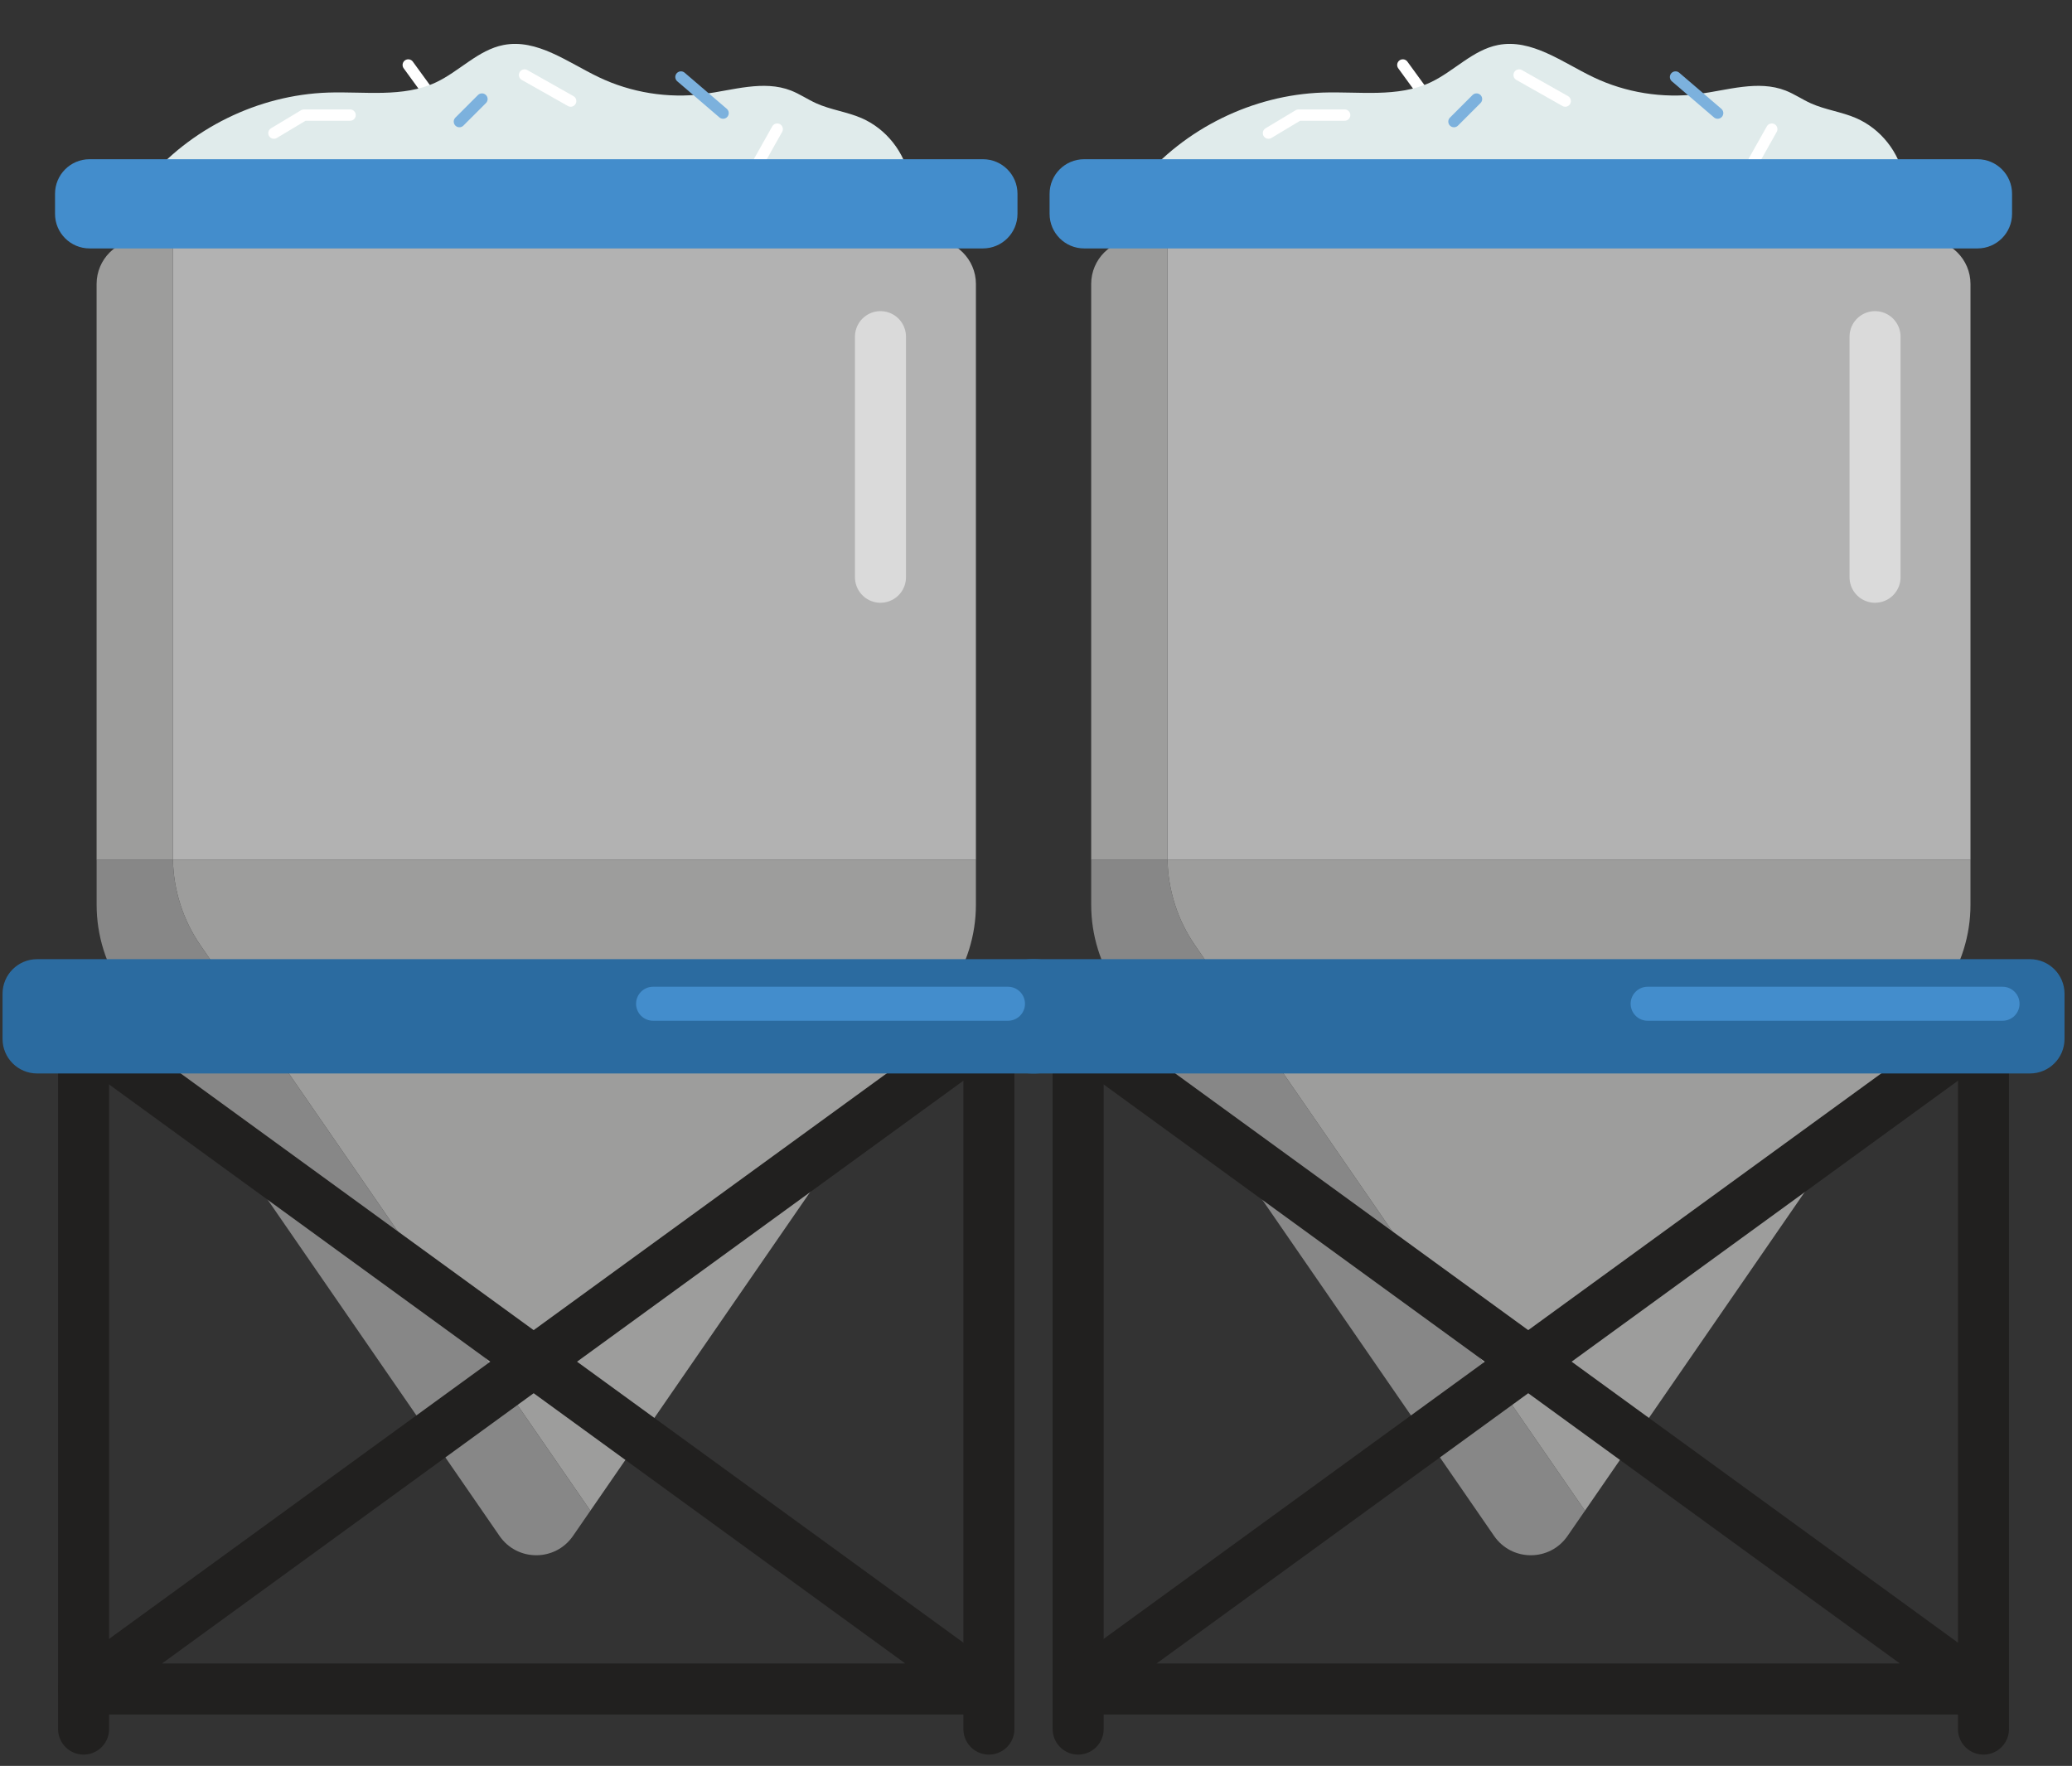
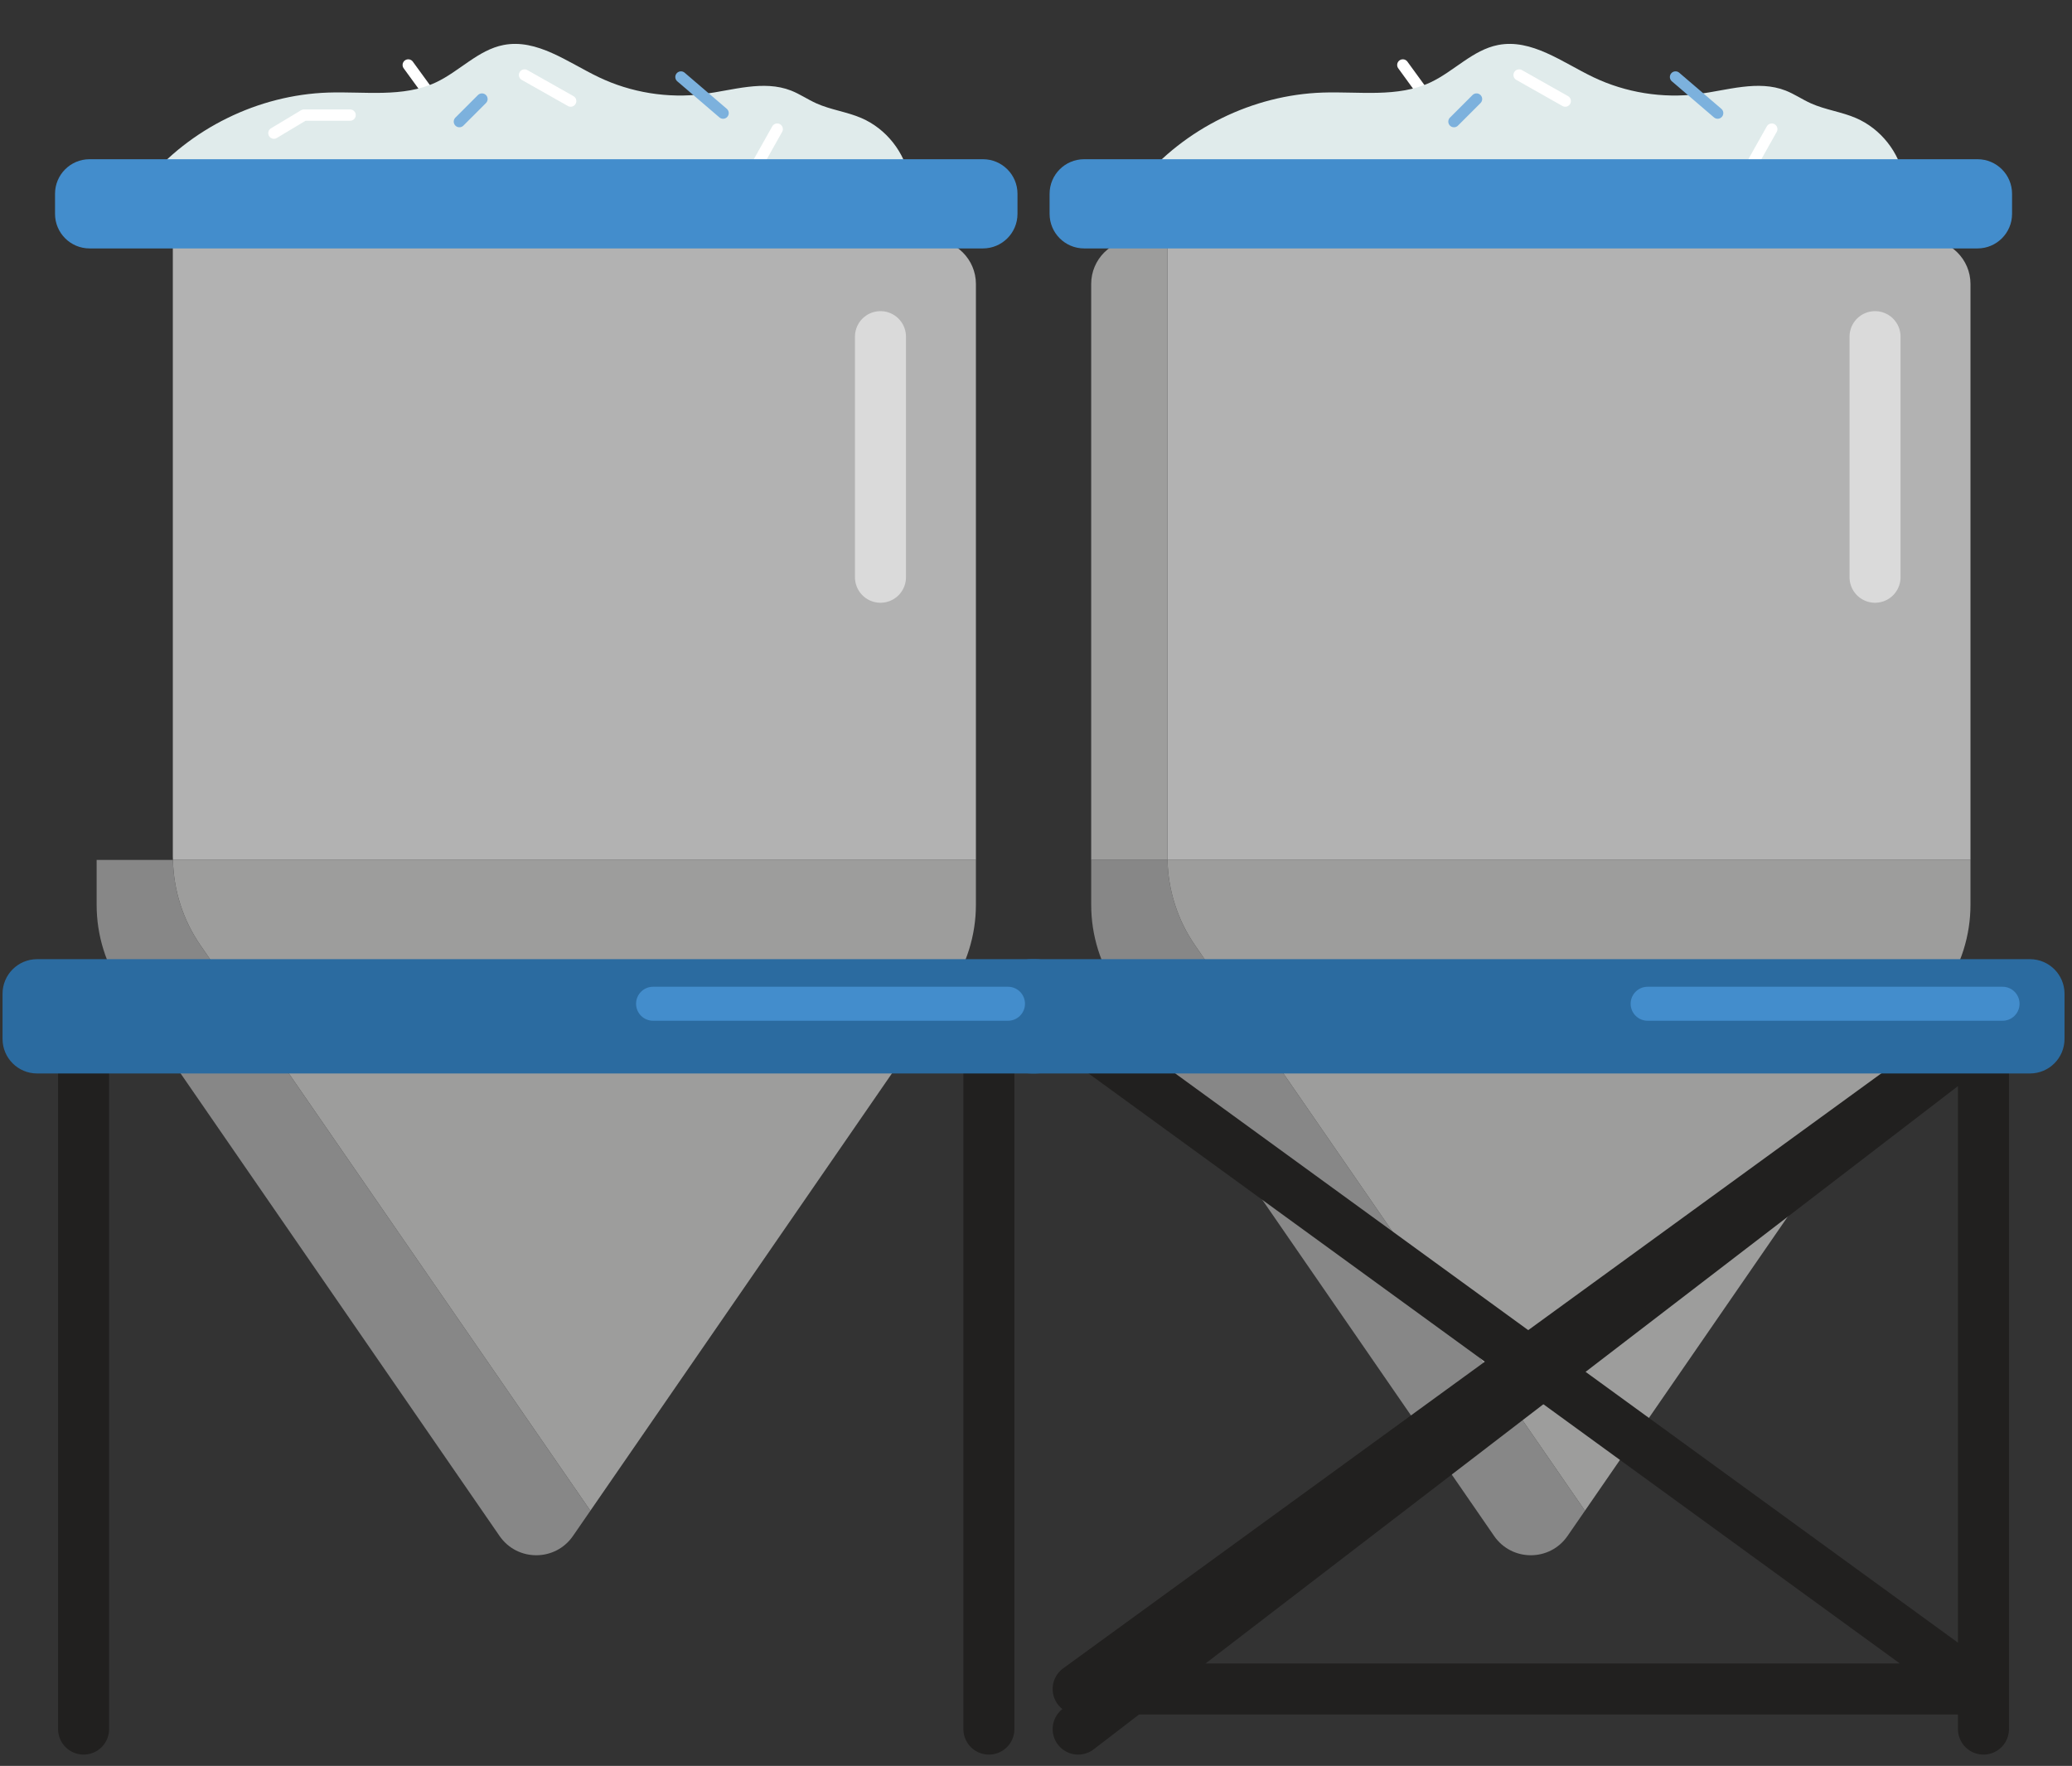
<svg xmlns="http://www.w3.org/2000/svg" width="298" height="254" viewBox="0 0 298 254">
  <rect x="0" y="0" width="298" height="254" fill="#333333" stroke="none" />
  <path id="--34" fill="none" stroke="#ffffff" stroke-width="1.629" stroke-linecap="round" stroke-linejoin="round" d="M 58.716 9.345 L 63.333 15.69" />
  <path id="--33" fill="#e0ebeb" stroke="none" d="M 20.922 26.218 C 27.329 18.469 37.149 13.649 47.198 13.315 C 52.434 13.14 57.963 14.069 62.704 11.845 C 66.07 10.266 68.757 7.191 72.407 6.474 C 77.235 5.529 81.66 8.97 86.101 11.095 C 90.763 13.328 96.075 14.182 101.199 13.528 C 105.411 12.986 109.806 11.482 113.764 13.024 C 115.026 13.519 116.16 14.303 117.397 14.861 C 119.476 15.798 121.8 16.078 123.892 16.982 C 127.446 18.515 130.133 21.906 130.803 25.718 C 131.478 29.526 130.12 33.638 127.308 36.296 C 123.25 40.133 117.147 40.587 111.568 40.833 C 85.726 41.962 59.454 43.049 34.366 36.75 C 29.133 35.438 23.146 32.942 22.047 27.663" />
  <path id="--32" fill="none" stroke="#ffffff" stroke-width="1.629" stroke-linecap="round" stroke-linejoin="round" d="M 75.443 10.787 L 82.076 14.537" />
  <path id="--31" fill="none" stroke="#ffffff" stroke-width="1.629" stroke-linecap="round" stroke-linejoin="round" d="M 39.395 19.15 L 43.719 16.555 L 50.352 16.555" />
  <path id="--30" fill="none" stroke="#7cb1dd" stroke-width="1.629" stroke-linecap="round" stroke-linejoin="round" d="M 97.937 11.076 L 103.995 16.267" />
  <path id="--29" fill="none" stroke="#ffffff" stroke-width="1.629" stroke-linecap="round" stroke-linejoin="round" d="M 109.184 23.188 L 111.78 18.572" />
  <path id="--28" fill="none" stroke="#7cb1dd" stroke-width="1.629" stroke-linecap="round" stroke-linejoin="round" d="M 66.071 17.492 L 69.316 14.247" />
-   <path id="--27" fill="#9d9d9c" stroke="none" d="M 24.855 123.209 L 24.855 34.433 L 20.31 34.433 C 16.769 34.433 13.894 37.303 13.894 40.849 L 13.894 123.693 L 24.872 123.693 C 24.872 123.53 24.855 123.372 24.855 123.209" />
  <path id="--26" fill="#b2b2b2" stroke="none" d="M 24.874 123.69 L 140.359 123.69 L 140.359 40.847 C 140.359 37.306 137.476 34.435 133.935 34.435 L 24.857 34.435 L 24.857 123.207 C 24.857 123.37 24.87 123.528 24.874 123.69" />
  <path id="--25" fill="#878787" stroke="none" d="M 17.731 142.441 L 71.845 220.927 C 74.394 224.627 79.856 224.627 82.406 220.927 L 84.91 217.298 C 84.91 217.29 84.897 217.29 84.897 217.278 L 28.825 135.959 C 26.33 132.343 24.967 128.077 24.872 123.69 L 13.898 123.69 L 13.898 130.139 C 13.898 134.53 15.231 138.821 17.731 142.441" />
  <path id="--24" fill="#9d9d9c" stroke="none" d="M 28.827 135.959 L 84.899 217.278 C 84.899 217.286 84.907 217.286 84.907 217.299 L 136.521 142.442 C 139.012 138.821 140.358 134.53 140.358 130.139 L 140.358 123.69 L 24.873 123.69 C 24.969 128.077 26.331 132.343 28.827 135.959" />
  <path id="--23" fill="none" stroke="#21201f" stroke-width="7.337" stroke-linecap="round" stroke-linejoin="round" d="M 12.022 248.706 L 12.022 148.781 L 142.226 148.781 L 142.226 248.706" />
-   <path id="--22" fill="none" stroke="#21201f" stroke-width="7.337" stroke-linecap="round" stroke-linejoin="round" d="M 141.483 148.78 L 12.021 242.938 L 141.483 242.938 L 12.021 148.78" />
  <path id="--21" fill="#438dcc" stroke="none" d="M 141.368 35.733 L 12.884 35.733 C 10.138 35.733 7.914 33.508 7.914 30.763 L 7.914 27.871 C 7.914 25.126 10.138 22.901 12.884 22.901 L 141.368 22.901 C 144.113 22.901 146.338 25.126 146.338 27.871 L 146.338 30.763 C 146.338 33.508 144.113 35.733 141.368 35.733" />
  <path id="--20" fill="#2b6ba0" stroke="none" d="M 148.914 154.404 L 5.336 154.404 C 2.591 154.404 0.366 152.179 0.366 149.433 L 0.366 142.934 C 0.366 140.193 2.591 137.964 5.336 137.964 L 148.914 137.964 C 151.659 137.964 153.884 140.193 153.884 142.934 L 153.884 149.433 C 153.884 152.179 151.659 154.404 148.914 154.404" />
  <path id="--19" fill="none" stroke="#dadada" stroke-width="7.337" stroke-linecap="round" stroke-linejoin="round" d="M 126.631 48.422 L 126.631 83.03" />
  <path id="--18" fill="none" stroke="#ffffff" stroke-width="1.629" stroke-linecap="round" stroke-linejoin="round" d="M 201.758 9.345 L 206.374 15.69" />
  <path id="--17" fill="#e0ebeb" stroke="none" d="M 163.963 26.218 C 170.37 18.469 180.19 13.649 190.239 13.315 C 195.476 13.14 201.004 14.069 205.745 11.845 C 209.111 10.266 211.799 7.191 215.448 6.474 C 220.277 5.529 224.701 8.97 229.142 11.095 C 233.804 13.328 239.116 14.182 244.24 13.528 C 248.452 12.986 252.848 11.482 256.805 13.024 C 258.068 13.519 259.201 14.303 260.438 14.861 C 262.517 15.798 264.842 16.078 266.933 16.982 C 270.487 18.515 273.174 21.906 273.845 25.718 C 274.52 29.526 273.162 33.638 270.349 36.296 C 266.292 40.133 260.188 40.587 254.61 40.833 C 228.767 41.962 202.496 43.049 177.407 36.75 C 172.174 35.438 166.188 32.942 165.088 27.663" />
  <path id="--16" fill="none" stroke="#ffffff" stroke-width="1.629" stroke-linecap="round" stroke-linejoin="round" d="M 218.484 10.787 L 225.117 14.537" />
-   <path id="--15" fill="none" stroke="#ffffff" stroke-width="1.629" stroke-linecap="round" stroke-linejoin="round" d="M 182.436 19.15 L 186.76 16.555 L 193.393 16.555" />
  <path id="--14" fill="none" stroke="#7cb1dd" stroke-width="1.629" stroke-linecap="round" stroke-linejoin="round" d="M 240.979 11.076 L 247.036 16.267" />
  <path id="--13" fill="none" stroke="#ffffff" stroke-width="1.629" stroke-linecap="round" stroke-linejoin="round" d="M 252.225 23.188 L 254.821 18.572" />
  <path id="--12" fill="none" stroke="#7cb1dd" stroke-width="1.629" stroke-linecap="round" stroke-linejoin="round" d="M 209.112 17.492 L 212.357 14.247" />
  <path id="--11" fill="#9d9d9c" stroke="none" d="M 167.897 123.209 L 167.897 34.433 L 163.351 34.433 C 159.81 34.433 156.936 37.303 156.936 40.849 L 156.936 123.693 L 167.913 123.693 C 167.913 123.53 167.897 123.372 167.897 123.209" />
  <path id="--10" fill="#b2b2b2" stroke="none" d="M 167.915 123.69 L 283.4 123.69 L 283.4 40.847 C 283.4 37.306 280.517 34.435 276.976 34.435 L 167.898 34.435 L 167.898 123.207 C 167.898 123.37 167.911 123.528 167.915 123.69" />
  <path id="--9" fill="#878787" stroke="none" d="M 160.772 142.441 L 214.886 220.927 C 217.436 224.627 222.898 224.627 225.447 220.927 L 227.951 217.298 C 227.951 217.29 227.939 217.29 227.939 217.278 L 171.867 135.959 C 169.371 132.343 168.009 128.077 167.913 123.69 L 156.939 123.69 L 156.939 130.139 C 156.939 134.53 158.272 138.821 160.772 142.441" />
  <path id="--8" fill="#9d9d9c" stroke="none" d="M 171.868 135.959 L 227.94 217.278 C 227.94 217.286 227.948 217.286 227.948 217.299 L 279.562 142.442 C 282.054 138.821 283.399 134.53 283.399 130.139 L 283.399 123.69 L 167.914 123.69 C 168.01 128.077 169.372 132.343 171.868 135.959" />
-   <path id="--7" fill="none" stroke="#21201f" stroke-width="7.337" stroke-linecap="round" stroke-linejoin="round" d="M 155.063 248.706 L 155.063 148.781 L 285.267 148.781 L 285.267 248.706" />
+   <path id="--7" fill="none" stroke="#21201f" stroke-width="7.337" stroke-linecap="round" stroke-linejoin="round" d="M 155.063 248.706 L 285.267 148.781 L 285.267 248.706" />
  <path id="--6" fill="none" stroke="#21201f" stroke-width="7.337" stroke-linecap="round" stroke-linejoin="round" d="M 284.525 148.78 L 155.062 242.938 L 284.525 242.938 L 155.062 148.78" />
  <path id="--5" fill="#438dcc" stroke="none" d="M 284.409 35.733 L 155.925 35.733 C 153.18 35.733 150.955 33.508 150.955 30.763 L 150.955 27.871 C 150.955 25.126 153.18 22.901 155.925 22.901 L 284.409 22.901 C 287.154 22.901 289.379 25.126 289.379 27.871 L 289.379 30.763 C 289.379 33.508 287.154 35.733 284.409 35.733" />
  <path id="--4" fill="#2b6ba0" stroke="none" d="M 291.955 154.404 L 148.377 154.404 C 145.632 154.404 143.407 152.179 143.407 149.433 L 143.407 142.934 C 143.407 140.193 145.632 137.964 148.377 137.964 L 291.955 137.964 C 294.7 137.964 296.925 140.193 296.925 142.934 L 296.925 149.433 C 296.925 152.179 294.7 154.404 291.955 154.404" />
  <path id="--3" fill="none" stroke="#dadada" stroke-width="7.337" stroke-linecap="round" stroke-linejoin="round" d="M 269.673 48.422 L 269.673 83.03" />
  <path id="--2" fill="none" stroke="#438dcc" stroke-width="4.891" stroke-linecap="round" stroke-linejoin="round" d="M 236.968 144.376 L 288.011 144.376" />
  <path id="-" fill="none" stroke="#438dcc" stroke-width="4.891" stroke-linecap="round" stroke-linejoin="round" d="M 93.927 144.376 L 144.97 144.376" />
</svg>